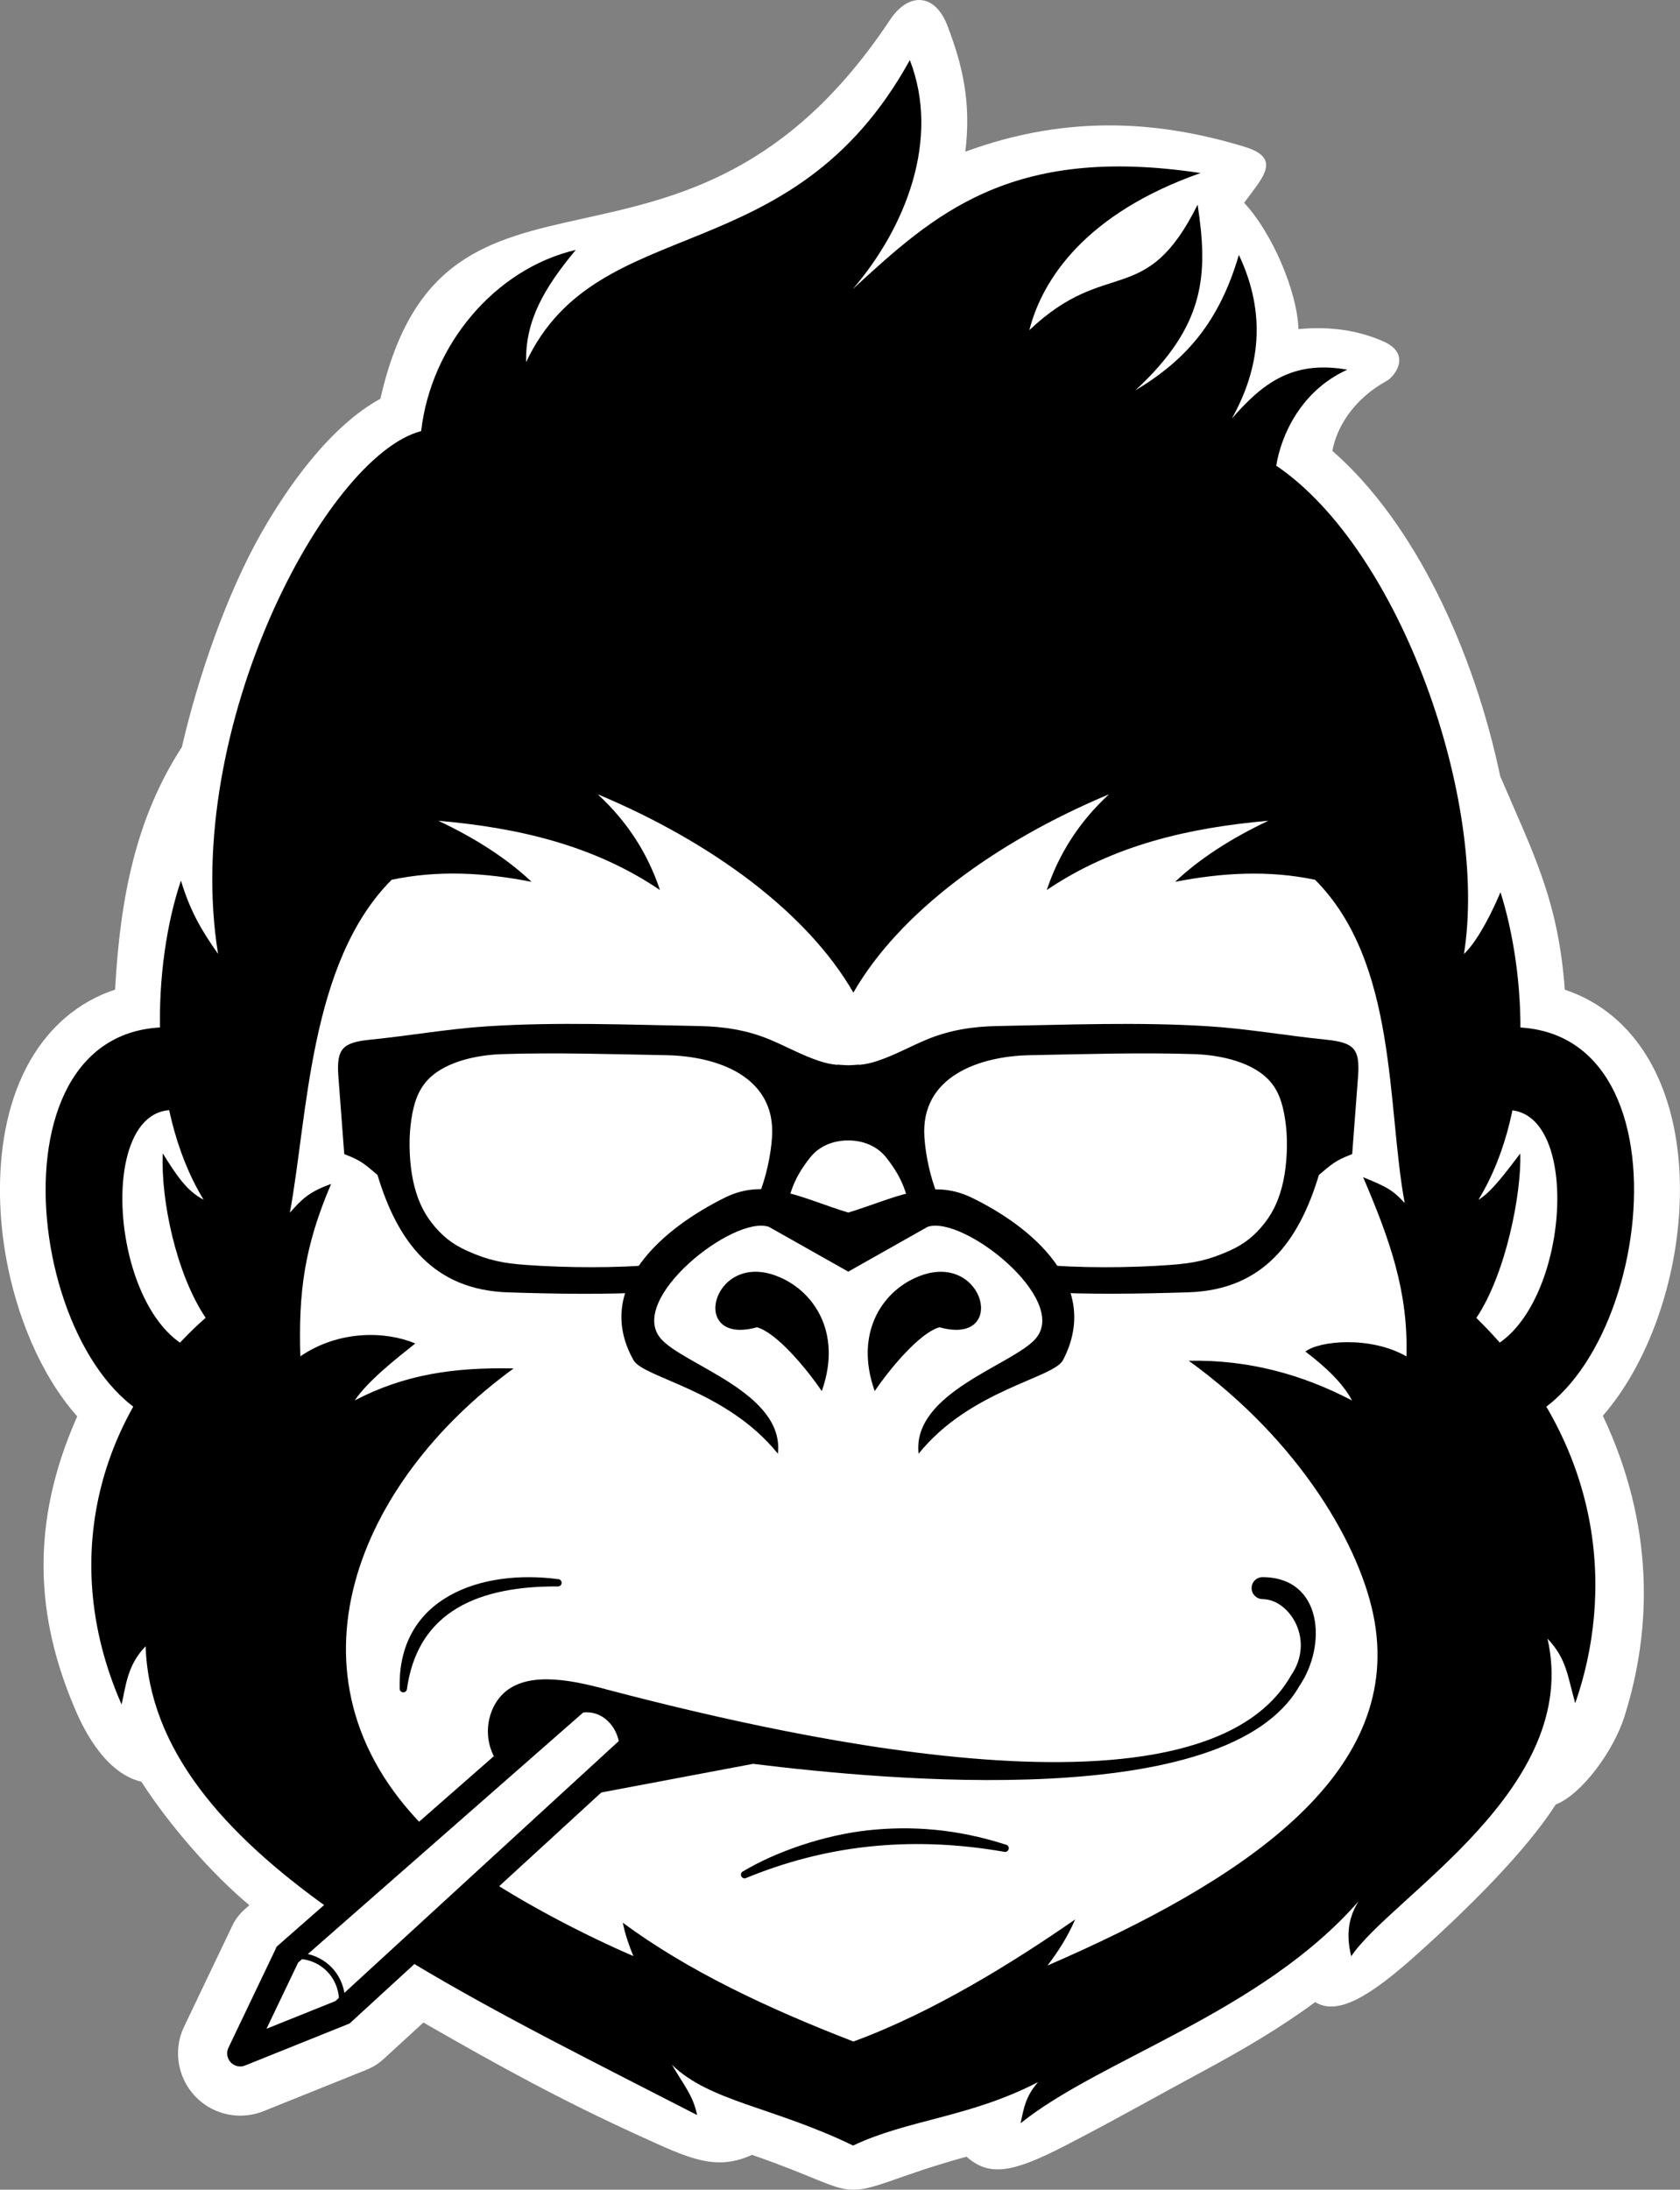
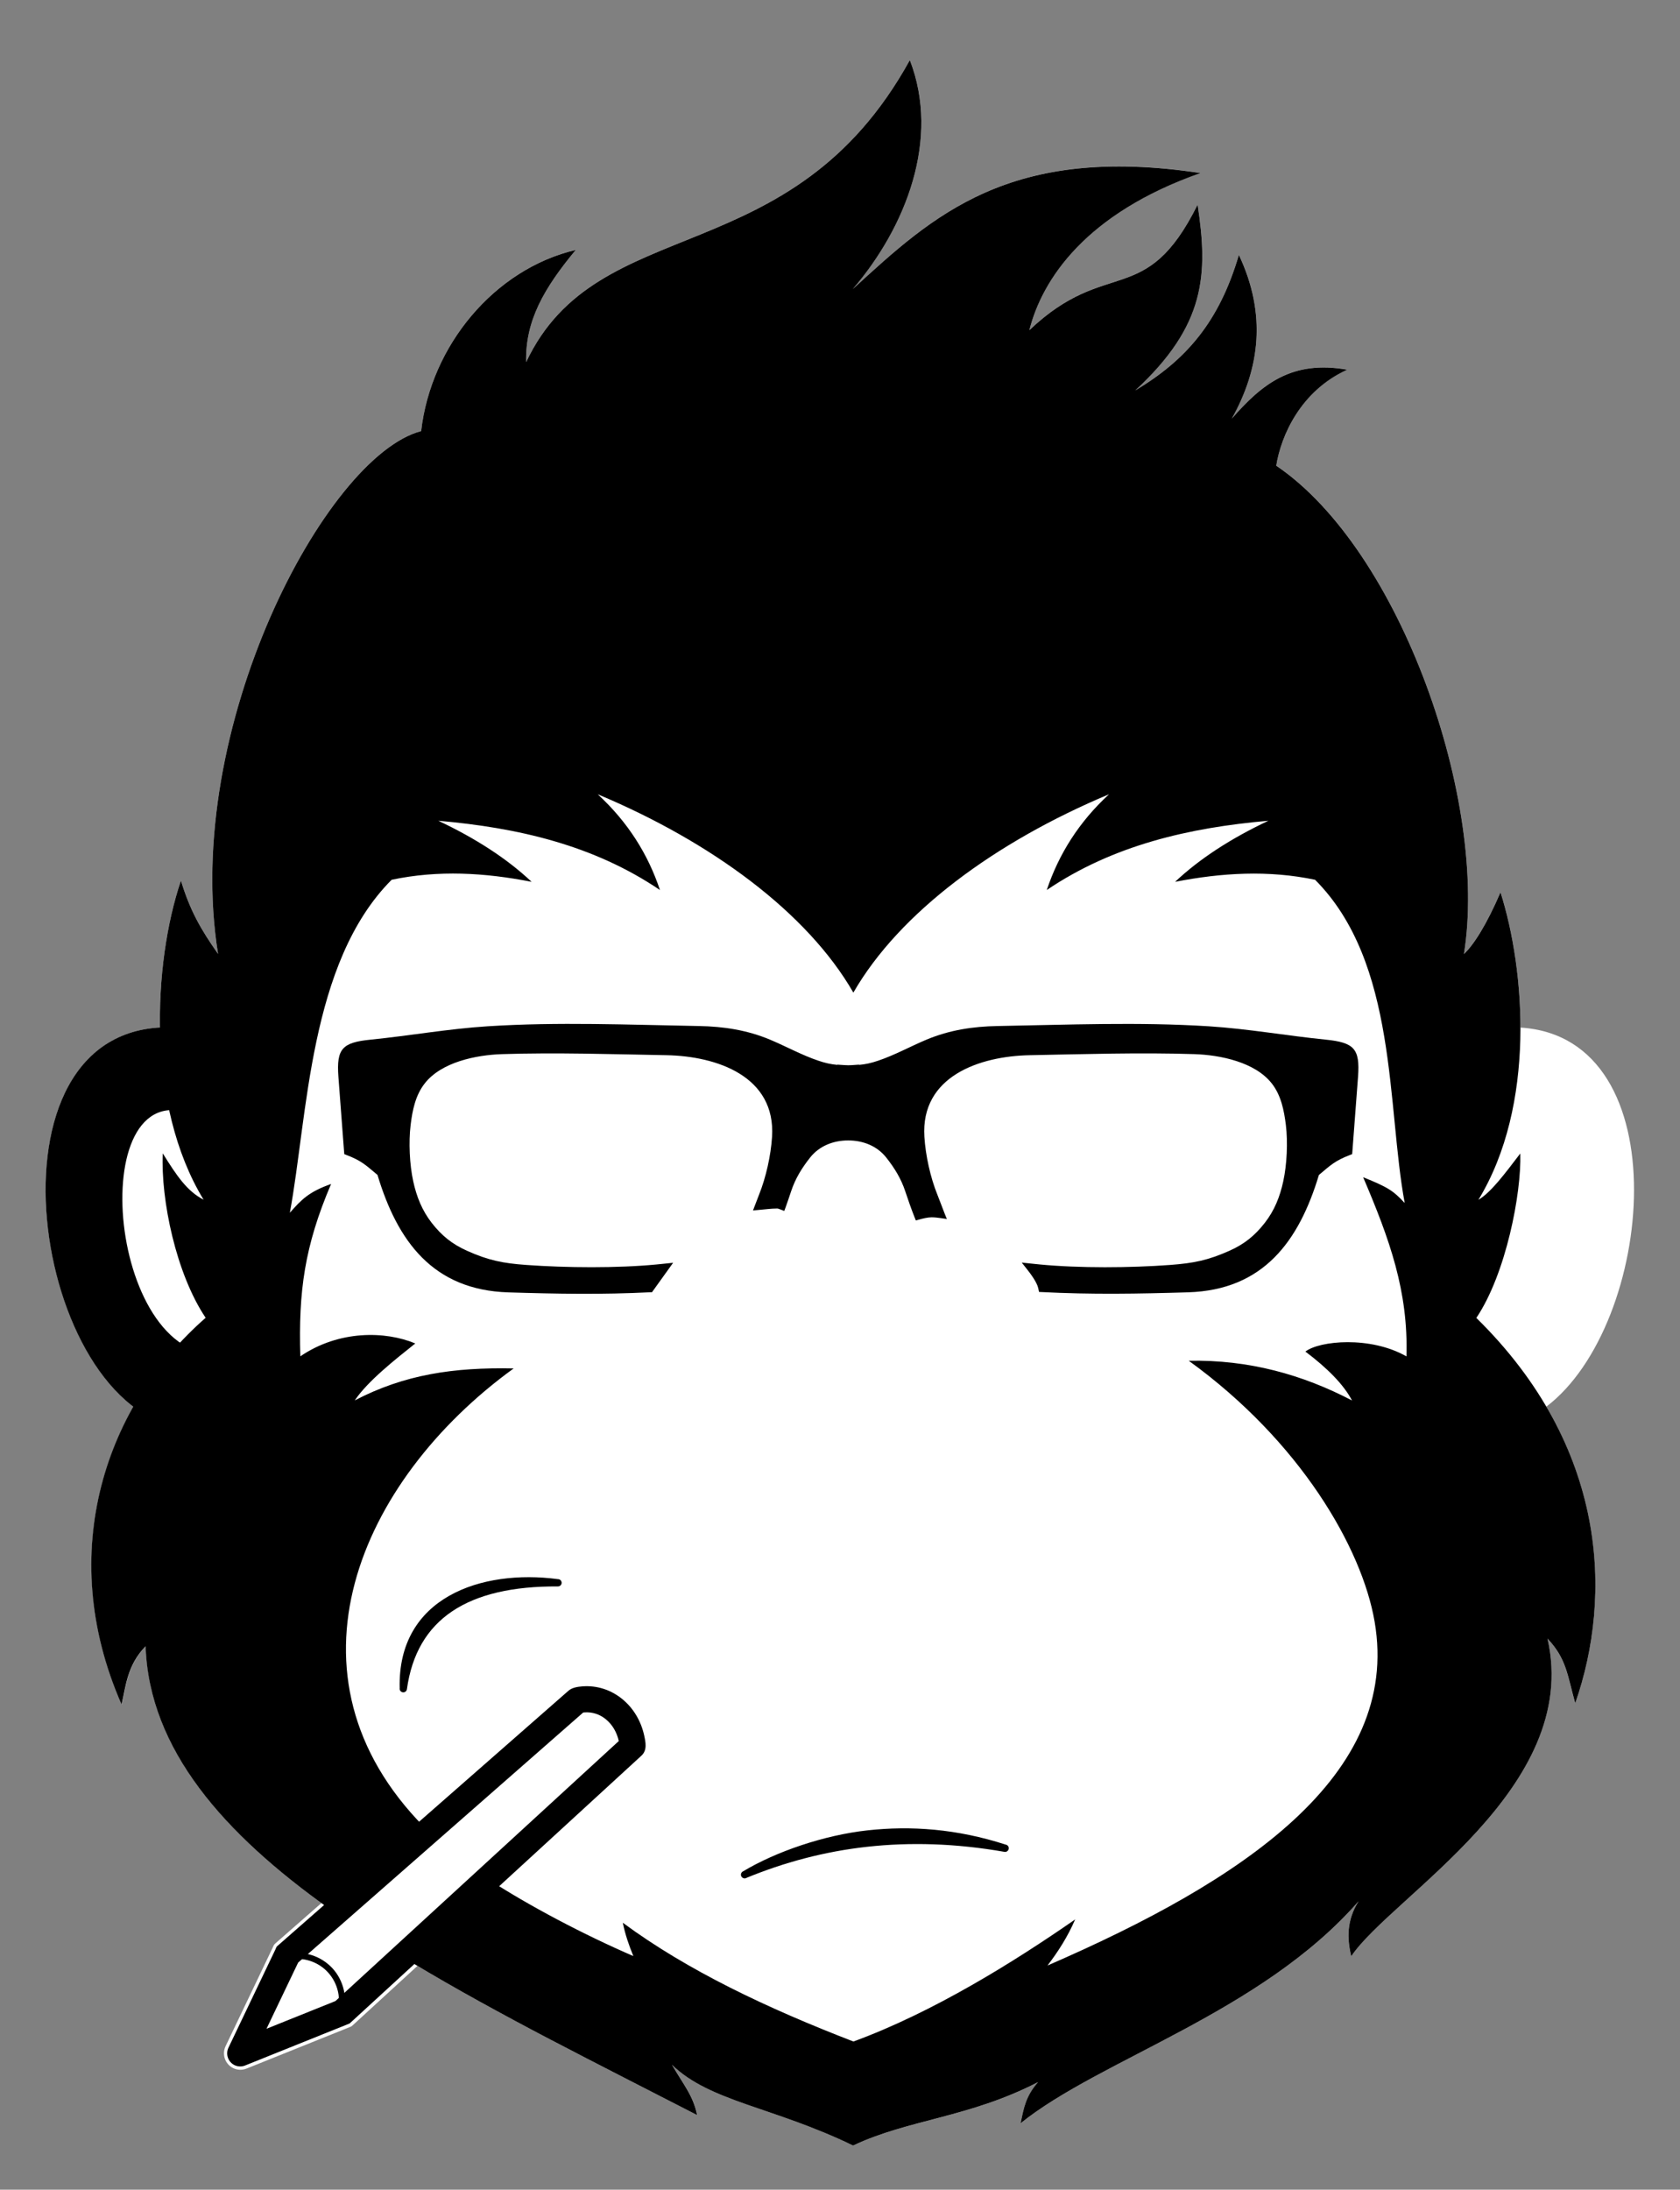
<svg xmlns="http://www.w3.org/2000/svg" id="Layer_1" width="269.18" height="350.64" viewBox="0 0 269.18 350.64">
  <rect x="0" y="0" width="269.18" height="350.64" fill="#808080" stroke="none" />
-   <path d="M12.38,226.82c-6.08-6.88-9.75-16.46-11.35-25.12-2.39-12.9-1.2-29.66,9.49-38.78,2.38-2.03,5.05-3.51,7.92-4.45.82-14.91,3.39-27.58,10.7-38.84,2.58-11.19,7.21-24.61,12.78-34.37,4.16-7.29,10.92-16.96,19.03-21.41,10.3-45.38,48.87-11.29,81.66-60.68,2.99-4.5,7.21-4.21,9.17.89,2.47,6.42,3.85,12.35,2.89,20.23,17-6.25,31.84-4.7,44.73-.79,6.16,1.87,2.79,5.04-.06,8.98,4.46,4.73,8.51,14.18,8.71,20.22,5.18-.49,9.62.23,13.58,1.96,4.64,2.04,1.83,5.64.52,6.35-5.13,2.82-7.96,7.27-8.67,11.19,13.25,11.54,22.69,32.06,26.89,52.09,5.42,12.6,9.33,20.05,10.35,34.19,2.86.95,5.52,2.42,7.9,4.45,16.26,13.87,12.2,47.67-1.8,63.78,8.26,17.48,7.91,34.12,3.45,48.19-1.74,5.5-6.84,12.44-11,14.06-4.68,7.3-13.64,16.31-22.52,24.24-7.4,6.61-12.47,9.58-16.03,7.4-5.57,4.11-11.58,7.63-17.69,10.92-7.26,3.9-14.91,8.25-22.6,12.19-8.3,4.26-11.96,4.84-15.57,1.64-11.47,3.16-14.88,5.49-18.59,5.28-3.02-.17-5.97-2.18-15.78-5.57-5.9,2.7-10.28.48-18.04-3.05-12.55-5.71-22.55-11.21-34.61-18.14l-6.23,5.71c-1.03.94-1.73,1.38-3.02,1.91l-16.38,6.58c-2.58,1.03-5.5.94-8.01-.26-4.96-2.37-7.07-8.33-4.7-13.29l7.54-15.77c.61-1.41,1.3-2.25,2.45-3.26l.46-.41c-6.25-5.21-12.98-13.06-17.3-19.77-6.35-1.5-9.84-9.77-10.75-11.92-6.01-14.2-7.26-29.18.46-46.55Z" fill="#fff" fill-rule="evenodd" stroke-width="0" />
  <path d="M25.65,164.53c-25.84,1.42-21.61,47.59-4.27,60.71-7.5,13.28-9.57,30.21-1.88,47.71.69-2.89.89-6.3,3.85-9.32.54,16.02,11.81,29.23,28.15,41.11l-7.15,6.26c-.56.49-.41.37-.66.88l-7.55,15.79c-.62,1.31-.07,2.88,1.24,3.51.66.32,1.43.34,2.11.07l16.38-6.58c.52-.21.4-.14.8-.5l10.22-9.37c13.83,8.25,29.51,16.02,44.82,23.89-.64-3.15-2.21-4.89-4.03-8.05,6.07,5.91,16.27,6.75,29.02,12.93,8.93-4.22,18.57-4.45,29.64-10.16-1.98,2.24-2.29,4.13-2.81,6.59,12.79-10.29,38.57-17.71,54.15-35.55-1.93,3.06-1.87,5.99-1.19,8.81,6.48-9.6,36.93-26.9,31.45-50.87,3.03,3.23,3.16,5.74,4.44,10.36,4.67-13.36,5.2-30.75-4.62-47.5,17.31-13.1,21.55-59.14-4.15-60.7,0-8.16-1.36-15.91-3.19-21.68-2.18,5.1-4.31,8.44-5.86,9.89,3.93-24.28-10.05-64.63-30.07-78.2.77-4.77,3.88-11.97,11.38-15.37-8.88-1.58-13.68,2.31-18.5,7.83,4.48-8,5.62-16.72,1.13-26.21-3.14,10.73-8.44,16.82-16.6,21.7,11.31-10.44,11.68-18.6,9.99-29.75-8.34,16.81-14.49,8.26-26.96,20.1,2.06-8.14,9.02-18.69,27.43-25.16-30.59-4.63-42.84,6.77-55.72,18.58,8.53-9.93,14.04-24.04,9.14-36.67-18.98,34.45-49.98,23.9-61.48,48.37-.15-6.65,2.87-11.84,7.95-17.97-13.02,3.06-23.2,15.29-24.77,29.01-15.28,3.99-38.38,47.66-32.54,83.72-2.83-4.01-4.52-7.04-5.95-11.74-2.13,6.31-3.5,14.76-3.35,23.52Z" fill="#fff" fill-rule="evenodd" stroke-width="0" />
  <path d="M84.3,57.99c-.15-6.65,2.87-11.84,7.95-17.97-13.02,3.06-23.2,15.29-24.77,29.01-15.28,3.99-38.38,47.66-32.54,83.72-2.83-4.01-4.52-7.04-5.95-11.74-4.48,13.24-5.59,35.96,3.63,51.1-2.65-1.37-4.31-3.83-6.54-7.42-.33,7.43,2.12,19.26,6.87,26.33-15.78,13.78-24.29,37.29-13.47,61.92.68-2.89.89-6.3,3.85-9.32.56,16.49,12.48,30.01,29.61,42.16l15.05-13.19c-23.98-24.23-10.51-55.47,14.31-73.46-9.61-.2-17.51.97-25.46,5.12,2.11-3.12,6.44-6.52,9.7-9.12-4.78-2-12.22-2.16-18.42,2.06-.31-10.4.67-17.63,4.93-27.6-3.57,1.26-4.77,2.52-6.61,4.61,2.88-15.46,3.05-40.03,16.31-53.32,7.48-1.58,14.95-1.14,22.43.33-3.93-3.7-8.94-6.95-14.95-9.78,12.72,1.11,24.87,3.89,35.51,11.09-1.91-5.74-5.15-10.89-9.97-15.33,18.18,7.61,33.58,18.93,40.96,31.76,7.38-12.83,22.78-24.15,40.96-31.76-4.82,4.44-8.05,9.59-9.97,15.33,10.64-7.19,22.79-9.98,35.51-11.09-6.01,2.83-11.02,6.08-14.95,9.78,7.48-1.46,14.95-1.9,22.43-.33,13.26,13.29,11.48,36.3,14.36,51.76-1.83-1.95-2.57-2.48-6.66-4.13,4.26,9.97,7.25,18.28,6.94,28.69-5.77-3.3-13.96-2.51-16.19-.77,3.46,2.61,6.09,5.22,7.47,7.83-7.94-4.15-16.56-6.55-26.16-6.36,17.84,12.89,27.75,29.95,29.78,41.78,4.25,24.71-21.26,41.56-52.41,55.06,1.68-2.2,3.22-4.58,4.43-7.38-9.68,6.72-22.73,14.87-35.53,19.55-13.81-5.33-26.58-11.36-36.95-19.02.37,1.85.98,3.61,1.69,5.34-7.9-3.41-16.82-8.1-23.37-12.38l-12.14,13.4c14.05,8.46,30.09,16.39,45.73,24.44-.64-3.15-2.21-4.89-4.03-8.05,6.07,5.91,16.27,6.75,29.02,12.93,8.93-4.22,18.57-4.45,29.64-10.16-1.98,2.24-2.29,4.13-2.8,6.59,12.79-10.29,38.57-17.71,54.15-35.55-1.93,3.06-1.86,5.99-1.18,8.81,6.47-9.6,36.93-26.9,31.45-50.87,3.03,3.23,3.16,5.74,4.44,10.36,6.01-17.21,5.16-41.1-15.84-61.71,4.75-7.07,7.24-19.96,7.04-26.33-2.54,3.32-4.69,6.22-6.71,7.42,9.22-15.14,7.5-36.8,3.54-49.25-2.18,5.1-4.3,8.44-5.86,9.89,3.93-24.28-10.05-64.63-30.07-78.2.76-4.77,3.88-11.97,11.38-15.37-8.88-1.58-13.68,2.31-18.5,7.83,4.48-8,5.62-16.72,1.13-26.21-3.15,10.73-8.44,16.82-16.6,21.7,11.31-10.44,11.68-18.6,9.99-29.75-8.35,16.81-14.49,8.26-26.96,20.1,2.06-8.14,9.02-18.69,27.43-25.16-30.59-4.63-42.84,6.77-55.72,18.58,8.53-9.93,14.04-24.04,9.14-36.67-18.99,34.45-49.98,23.9-61.48,48.37Z" fill="#000" fill-rule="evenodd" stroke-width="0" />
  <path d="M211.33,188.13c-3.2,10.62-8.89,18.44-20.96,18.81-7.82.24-15.64.37-23.46-.04l-.43-.02-.13-.61c-.2-.92-1.21-2.29-1.81-3.04l-.83-1.05,1.33.14c.52.05,1.04.11,1.56.16,6.33.61,14.51.55,20.86.08,3.8-.28,6.11-.75,9.52-2.27,2.4-1.07,4.07-2.42,5.67-4.47,1.56-2,2.42-4.18,2.96-6.65.59-2.71.75-6.27.42-9.01-.29-2.34-.77-4.78-2.27-6.68-2.69-3.41-8.23-4.54-12.36-4.68-8.66-.28-17.69,0-26.38.17-8.06.15-17.53,3.37-16.91,13.08.19,2.99.96,6.49,2.09,9.28.4.98.75,1.98,1.14,2.96l.37.91-.97-.14c-.48-.07-1-.13-1.48-.13-.63,0-1.43.2-2.03.37l-.49.13-.19-.47c-.55-1.39-1.04-2.8-1.51-4.21-.68-2.04-1.71-3.7-3.04-5.39-1.49-1.88-3.74-2.74-6.1-2.74s-4.61.86-6.1,2.74c-1.33,1.68-2.36,3.35-3.04,5.39-.29.88-.59,1.75-.9,2.62l-.2.54-.54-.21c-.14-.05-.43-.17-.57-.18-.93,0-2.06.15-3,.23l-.9.08.32-.84c.21-.55.42-1.11.64-1.66,1.12-2.79,1.9-6.29,2.09-9.28.62-9.71-8.85-12.93-16.91-13.08-8.69-.16-17.71-.45-26.38-.17-4.12.14-9.67,1.26-12.35,4.68-1.5,1.9-1.99,4.34-2.27,6.68-.33,2.75-.17,6.31.42,9.01.54,2.47,1.41,4.65,2.96,6.65,1.6,2.05,3.27,3.4,5.66,4.47,3.41,1.53,5.72,2,9.52,2.27,6.35.46,14.54.53,20.86-.08.46-.04.92-.09,1.39-.14l1.25-.13-3.39,4.72h-.27c-7.58.39-15.17.26-22.75.02-12.07-.38-17.76-8.19-20.96-18.81-1.9-1.59-2.56-2.27-4.99-3.2l-.33-.13-.03-.36c-.3-4.01-.61-8.02-.91-12.02-.34-4.53.64-5.5,5.17-5.95,6.26-.63,12.47-1.74,18.76-2.14,11.26-.72,22.56-.24,33.83-.04,3.95.07,7.7.64,11.37,2.17,2.61,1.09,5.11,2.49,7.8,3.39,1.09.37,1.96.56,3.01.66v-.04l.59.04c.38.02.77.06,1.15.06h.02c.38,0,.77-.03,1.15-.06l.59-.04v.04c1.05-.1,1.92-.29,3.01-.66,2.69-.9,5.19-2.3,7.8-3.39,3.67-1.53,7.41-2.1,11.37-2.17,11.26-.2,22.57-.67,33.82.04,6.29.4,12.5,1.51,18.76,2.14,4.53.46,5.51,1.43,5.17,5.95-.3,4.01-.61,8.02-.91,12.02l-.03.36-.33.13c-2.44.94-3.09,1.61-4.99,3.2Z" fill="#000" fill-rule="evenodd" stroke-width="0" />
  <path d="M89.41,252.87c.32,0,.58.27.58.59,0,.32-.27.58-.59.58-7.21-.05-12.89,1.25-16.95,3.98-4.02,2.7-6.47,6.83-7.25,12.47-.04.32-.34.55-.66.5-.32-.04-.55-.34-.5-.66-.36-14.56,13.11-19.09,25.36-17.46Z" fill="#000" stroke-width="0" />
  <path d="M119.53,300.74c-.3.12-.64-.02-.77-.32-.12-.3.02-.64.32-.77,5.22-3.13,12.92-5.78,19.9-6.55,6.98-.77,14.31-.25,22.16,2.28.32.05.54.36.48.68s-.36.54-.68.48c-7.82-1.37-15.13-1.57-22.01-.81-6.87.76-13.32,2.5-19.41,5.01Z" fill="#000" stroke-width="0" />
-   <path d="M202.29,256.06c-.97,0-1.75-.79-1.75-1.76,0-.97.79-1.75,1.76-1.75,9.63.04,10.36,10.93,5.87,17.47-11.57,20.23-66,15.07-87.49,12.43h-.03l-27.22,5.13,8.11-7.98c-.47-5.93-4.44-8.98-9.83-7.79l-11.94,10.47c-2.2-3.08-2.03-7.14-.1-9.95,3.15-4.57,9.93-3.78,16.41-2.08,25.56,6.7,95.95,24.1,110.77-1.95.98-1.42,1.45-2.88,1.55-4.28.1-1.39-.18-2.74-.71-3.9-1.09-2.37-3.2-4.04-5.4-4.05Z" fill="#000" stroke-width="0" />
  <path d="M44.69,311.4l46.38-40.65c.59-.52,1.48-.65,2.24-.71,2.33-.18,4.57.55,6.38,2.02,1.81,1.47,3.02,3.55,3.52,5.82.24,1.11.52,2.38-.44,3.26l-46.48,42.63c-.35.32-.17.21-.64.4l-16.38,6.58c-.54.22-1.15.2-1.68-.05-1.04-.5-1.48-1.75-.99-2.79l7.55-15.79c.22-.47.04-.28.53-.71h0ZM93.44,274.23l-45.67,40.04-5.07,10.6,11.05-4.44,45.39-41.63s0-.01,0-.02c-.3-1.35-1-2.61-2.08-3.48-.97-.79-2.17-1.19-3.42-1.09-.07,0-.13.01-.2.02Z" fill="#000" fill-rule="evenodd" stroke-width="0" />
  <path d="M33.68,165.37c-36.64-8.84-30.74,52.25-8.73,62.02,2.28-4.04,4.2-7.4,6.48-11.04-16.17-5.73-16.89-52.47,4.92-34.51l-2.67-16.47Z" fill="#000" fill-rule="evenodd" stroke-width="0" />
-   <path d="M235.45,165.37c36.64-8.84,30.74,52.25,8.72,62.02-2.28-4.04-4.2-7.4-6.47-11.04,16.16-5.73,16.89-52.47-4.92-34.51l2.67-16.47Z" fill="#000" fill-rule="evenodd" stroke-width="0" />
  <path d="M45.22,313.05c1.48-.43,2.95-.44,4.28-.1,1.3.33,2.47.98,3.42,1.88h0c.95.9,1.66,2.06,2.05,3.38.39,1.35.44,2.87.03,4.48l-.93-.23c.36-1.43.32-2.79-.03-3.98-.34-1.15-.97-2.16-1.79-2.95h0c-.83-.79-1.85-1.36-2.99-1.65-1.17-.3-2.46-.29-3.78.1l-.27-.92Z" fill="#000" stroke-width="0" />
-   <path d="M105.9,214.38c3.7,4.23,19.83,8.62,18.74,18.41-8.23-10.23-21.54-12.13-23.14-14.99-6.56-11.72,4.87-21.2,14.7-26.05,6.62-3.26,12.48.24,19.71,2.42,7.23-2.18,13.07-5.61,19.71-2.42,9.65,4.65,20.96,14.06,14.7,26.05-1.52,2.9-14.91,4.76-23.14,14.99-1.09-9.79,15.04-14.18,18.74-18.41,5.52-6.31-11.64-19.87-17.3-17.92l-12.71,7.17-12.71-7.17c-5.65-1.95-22.82,11.61-17.3,17.92h0ZM140.15,222.76c2.48-3.67,7.3-9.41,10.39-10.22,10.89,3.03,7.31-11.91-2.86-8.33-6.08,2.14-10.92,9.01-7.53,18.55h0ZM131.67,222.76c3.39-9.53-1.46-16.41-7.54-18.55-10.17-3.59-13.75,11.36-2.86,8.33,3.1.81,7.91,6.55,10.4,10.22Z" fill="#000" fill-rule="evenodd" stroke-width="0" />
</svg>